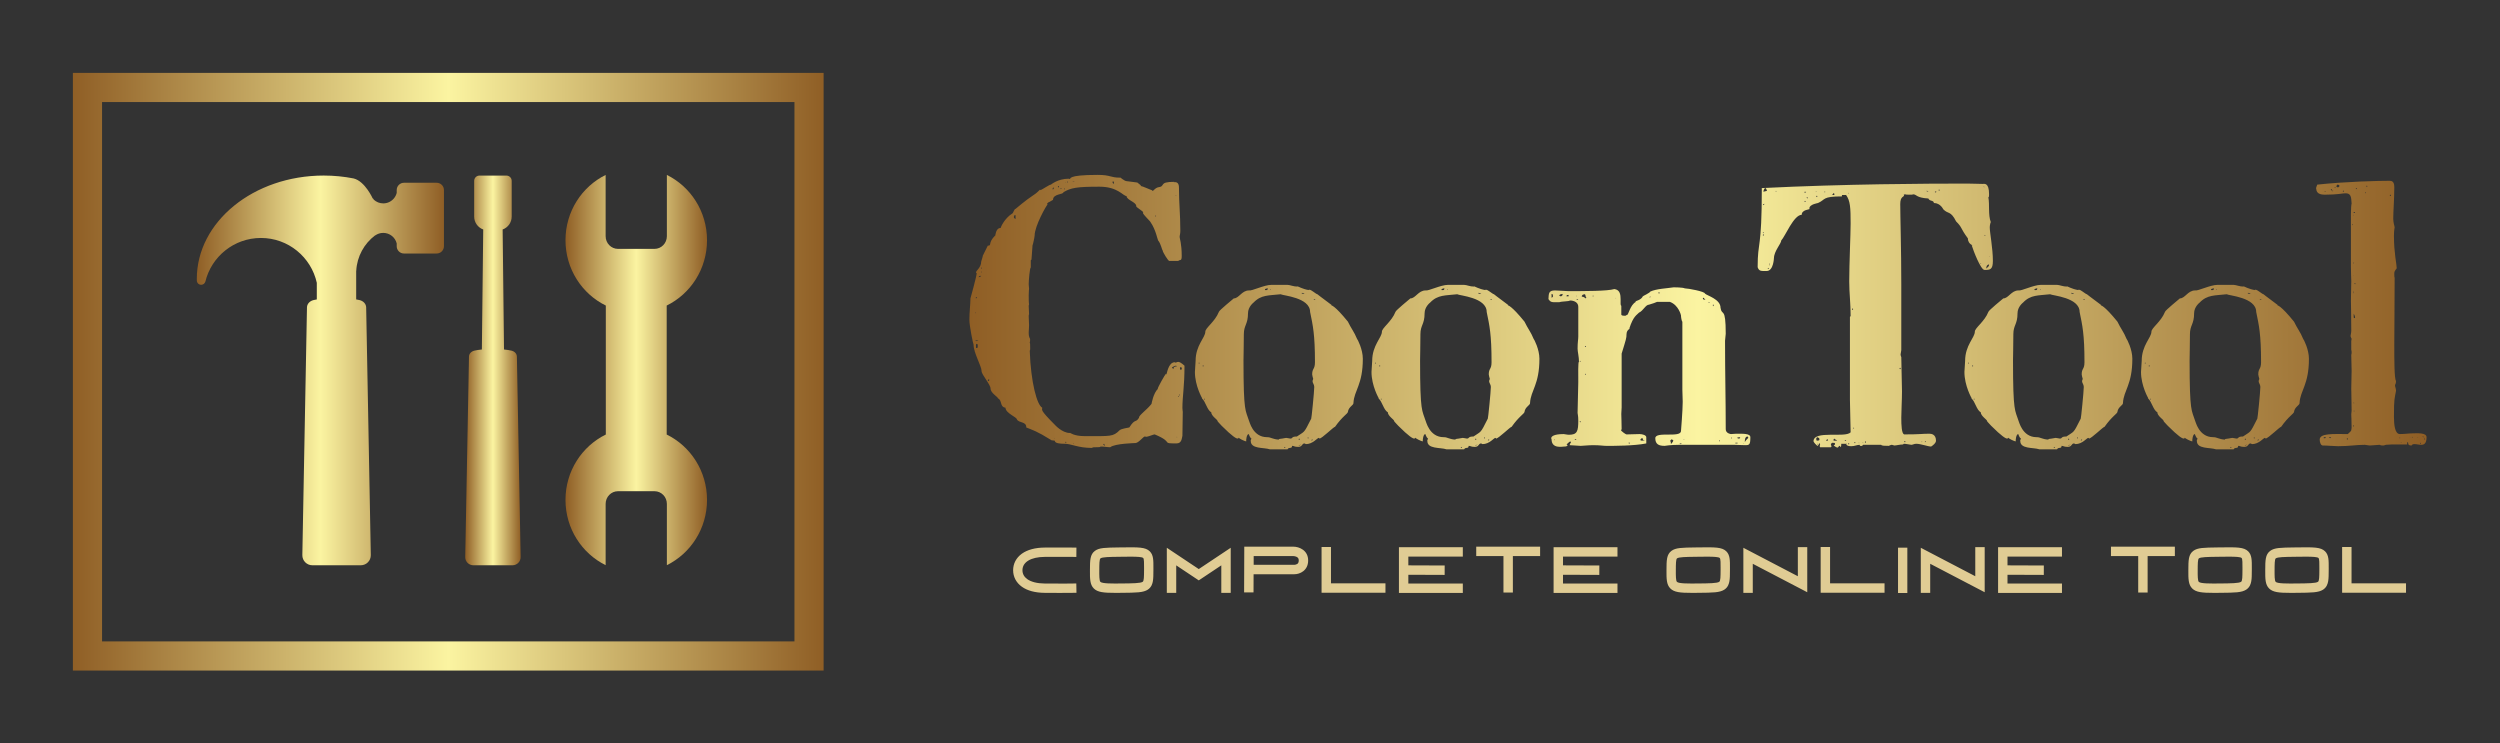
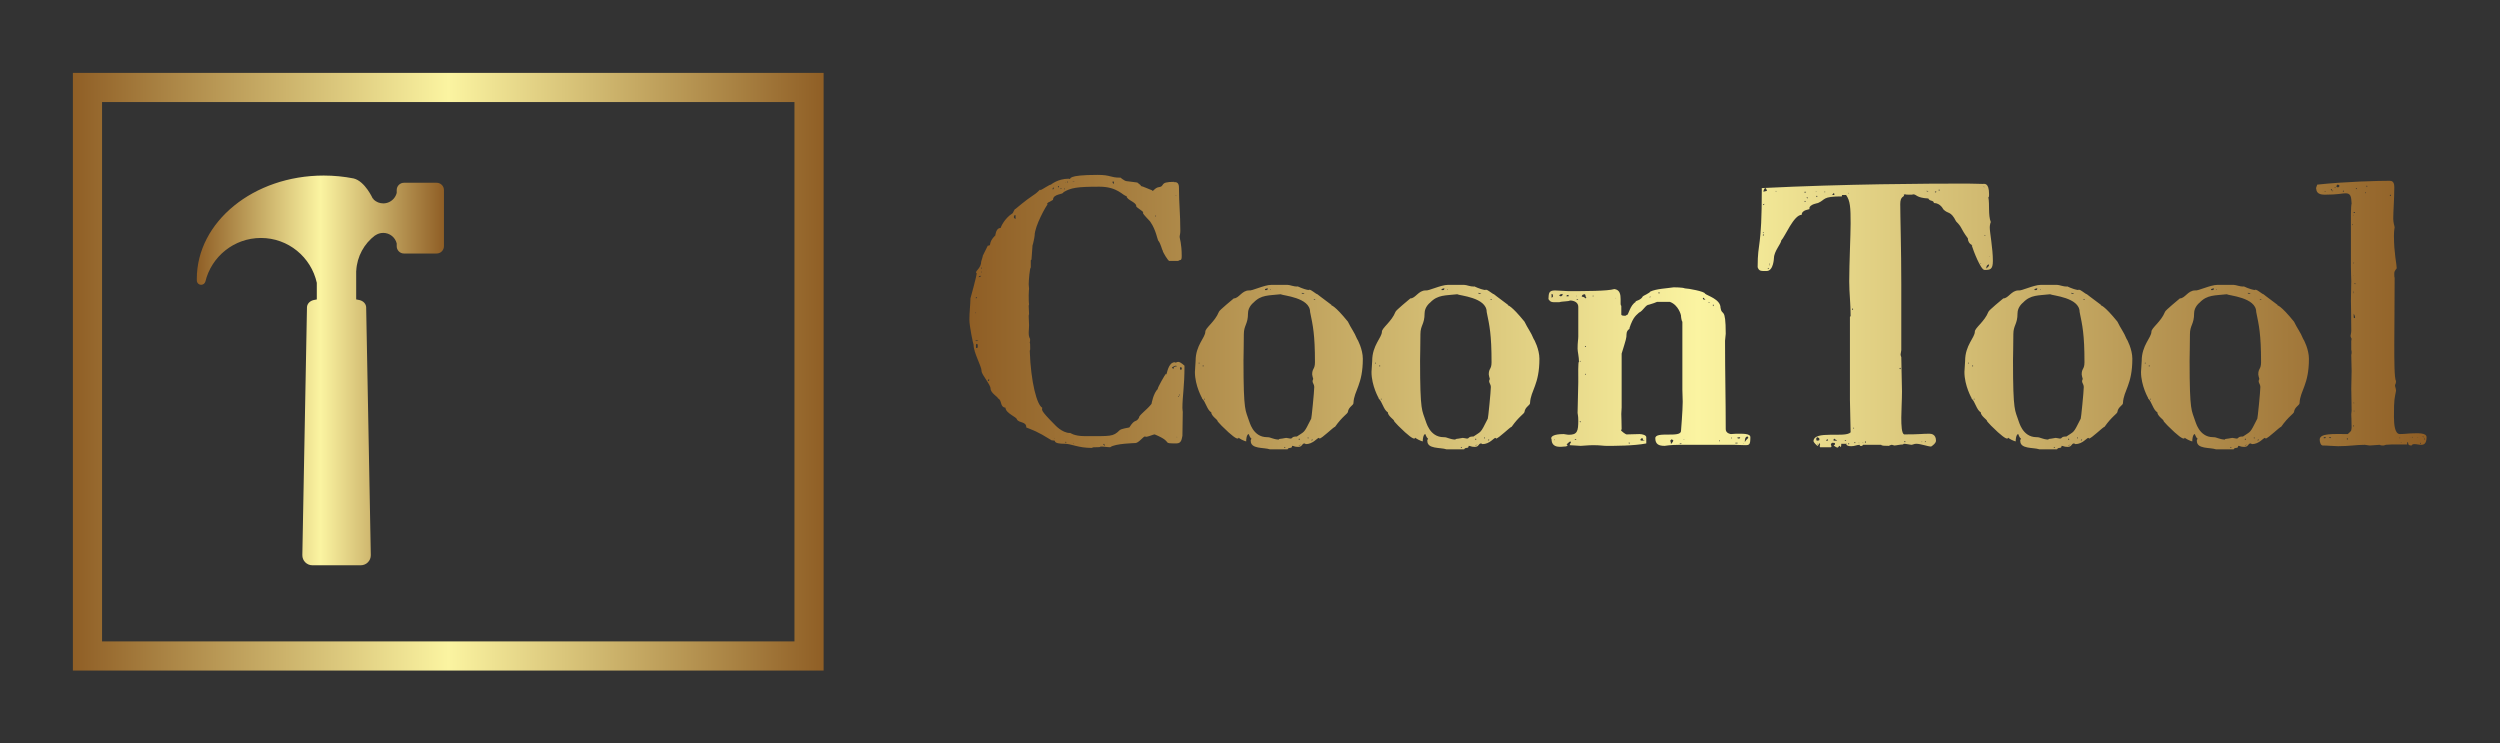
<svg xmlns="http://www.w3.org/2000/svg" version="1.1" width="3185.759" height="947.368" viewBox="0 0 3185.759 947.368">
  <rect x="0" y="0" width="3185.759" height="947.368" fill="#333333" stroke="none" />
  <g transform="scale(9.288) translate(10, 10)">
    <defs id="SvgjsDefs8132">
      <linearGradient id="SvgjsLinearGradient8141">
        <stop id="SvgjsStop8142" stop-color="#8f5e25" offset="0" />
        <stop id="SvgjsStop8143" stop-color="#fbf4a1" offset="0.5" />
        <stop id="SvgjsStop8144" stop-color="#8f5e25" offset="1" />
      </linearGradient>
      <linearGradient id="SvgjsLinearGradient8145">
        <stop id="SvgjsStop8146" stop-color="#8f5e25" offset="0" />
        <stop id="SvgjsStop8147" stop-color="#fbf4a1" offset="0.5" />
        <stop id="SvgjsStop8148" stop-color="#8f5e25" offset="1" />
      </linearGradient>
      <linearGradient id="SvgjsLinearGradient8149">
        <stop id="SvgjsStop8150" stop-color="#8f5e25" offset="0" />
        <stop id="SvgjsStop8151" stop-color="#fbf4a1" offset="0.5" />
        <stop id="SvgjsStop8152" stop-color="#8f5e25" offset="1" />
      </linearGradient>
    </defs>
    <g id="SvgjsG8133" featureKey="symbolContainer" transform="matrix(1,0,0,1,0,0)" fill="url(#SvgjsLinearGradient8141)">
      <path fill-rule="nonzero" d="             M0,0             H103             V82             H0,0             z             M4,4             v74             h95             v-74             z     " />
    </g>
    <g id="SvgjsG8134" featureKey="symbolFeature-0" transform="matrix(0.756,0,0,0.756,13.823,2.978)" fill="url(#SvgjsLinearGradient8145)">
      <path d="M15.842,26.019c4.965,0,9.113,3.485,10.139,8.141v3.015c-0.21,0.036-0.404,0.073-0.572,0.111  c-0.703,0.159-1.2,0.702-1.212,1.326l-0.333,17.769l-0.025,1.311l-0.066,3.548L23.46,77.987l-0.104,5.579  c-0.019,1.021,0.8,1.854,1.829,1.854h8.768c1.029,0,1.848-0.832,1.829-1.854l-0.104-5.579l-0.313-16.745l-0.066-3.548l-0.025-1.311  l-0.333-17.769c-0.012-0.624-0.509-1.167-1.212-1.326c-0.176-0.04-0.379-0.079-0.6-0.116v-5.184h0.012  c0.135-2.632,1.45-4.951,3.426-6.442l0.019,0.013c0.411-0.289,0.911-0.461,1.452-0.461c1.179,0,2.167,0.809,2.446,1.901v0.522  c0,0.729,0.591,1.32,1.32,1.32h5.932c0.729,0,1.32-0.591,1.32-1.32V17.321c0-0.729-0.591-1.32-1.32-1.32h-5.932  c-0.729,0-1.32,0.591-1.32,1.32v0.519c-0.019,0.077-0.042,0.152-0.068,0.226c-0.016,0.045-0.034,0.088-0.053,0.131  c-0.008,0.02-0.016,0.04-0.025,0.059c-0.018,0.04-0.038,0.078-0.057,0.117c-0.011,0.022-0.023,0.045-0.035,0.066  c-0.02,0.036-0.041,0.072-0.063,0.107c-0.014,0.023-0.028,0.045-0.043,0.067c-0.022,0.034-0.045,0.067-0.069,0.099  c-0.016,0.022-0.033,0.044-0.05,0.066c-0.024,0.031-0.049,0.062-0.075,0.092c-0.019,0.022-0.038,0.042-0.058,0.063  c-0.026,0.028-0.052,0.057-0.08,0.084c-0.022,0.021-0.044,0.041-0.067,0.062c-0.027,0.025-0.054,0.051-0.082,0.075  c-0.049,0.041-0.1,0.081-0.152,0.118c-0.024,0.017-0.05,0.033-0.075,0.05c-0.032,0.021-0.064,0.043-0.097,0.063  c-0.026,0.016-0.054,0.03-0.081,0.045c-0.033,0.018-0.067,0.037-0.101,0.054c-0.028,0.014-0.056,0.026-0.084,0.039  c-0.035,0.016-0.071,0.031-0.107,0.046c-0.028,0.011-0.057,0.022-0.086,0.032c-0.038,0.013-0.076,0.026-0.114,0.037  c-0.028,0.009-0.057,0.017-0.086,0.024c-0.041,0.011-0.082,0.02-0.124,0.028c-0.028,0.006-0.055,0.012-0.083,0.017  c-0.047,0.008-0.094,0.014-0.142,0.019c-0.024,0.003-0.047,0.006-0.071,0.009c-0.072,0.006-0.145,0.01-0.218,0.01  c-0.662,0-1.263-0.257-1.713-0.673l-0.17-0.272l-0.006,0.096c0,0-1.4-3.169-3.483-3.678c-1.742-0.344-3.561-0.526-5.434-0.526  c-12.719,0-23.029,8.394-23.029,18.749c0,0.101,0.002,0.201,0.004,0.302c0.007,0.429,0.355,0.775,0.786,0.775  c0.36,0,0.664-0.242,0.757-0.572l0.003,0.001C6.857,29.397,10.954,26.019,15.842,26.019z" />
-       <path d="M54.397,85.42h7.096c0.833,0,1.496-0.674,1.48-1.5l-0.084-4.515l-0.254-13.551l-0.054-2.872l-0.02-1.061l-0.269-14.38  c-0.009-0.505-0.412-0.945-0.981-1.073c-0.341-0.077-0.788-0.153-1.356-0.209l-0.247-21.776c0.955-0.351,1.641-1.261,1.641-2.338  v-6.491c0-0.528-0.428-0.955-0.955-0.955h-4.899c-0.528,0-0.955,0.428-0.955,0.955v6.491c0,1.077,0.685,1.987,1.641,2.338  l-0.247,21.776c-0.568,0.056-1.015,0.132-1.356,0.209c-0.569,0.129-0.971,0.568-0.981,1.073l-0.269,14.38l-0.02,1.061l-0.054,2.872  l-0.254,13.551l-0.085,4.515C52.901,84.746,53.564,85.42,54.397,85.42z" />
-       <path d="M96.798,26.425c0-5.223-2.979-9.721-7.285-11.845v11.12c0,1.271-1.006,2.301-2.247,2.301h-6.622  c-1.241,0-2.247-1.03-2.247-2.301V14.58c-4.306,2.124-7.285,6.622-7.285,11.845c0,5.236,2.994,9.744,7.318,11.861v23.406  c-4.324,2.117-7.318,6.625-7.318,11.861c0,5.223,2.979,9.721,7.285,11.845v-11.12c0-1.271,1.006-2.301,2.247-2.301h6.622  c1.241,0,2.247,1.03,2.247,2.301v11.12c4.306-2.124,7.285-6.622,7.285-11.845c0-5.236-2.994-9.744-7.318-11.861V38.286  C93.804,36.169,96.798,31.661,96.798,26.425z" />
    </g>
    <g id="SvgjsG8135" featureKey="nameFeature-0" transform="matrix(1.19,0,0,1.19,122.429,3.429)" fill="url(#SvgjsLinearGradient8149)">
      <path d="M10.32 39.52 c-0.04 0 -0.32 -0.04 -0.36 -0.04 c-1.8 -1.12 -2.16 -1.16 -2.92 -1.48 c0 -0.72 -0.8 -0.48 -1.08 -0.92 c0 -0.28 -1.32 -0.72 -1.32 -1.36 c-0.68 -0.08 -0.36 -0.88 -0.88 -1.08 c0.08 -0.12 -0.84 -0.6 -0.84 -1.12 c0 -0.48 -1.04 -1.6 -1.04 -2.04 c0 -0.56 -0.92 -2.08 -0.92 -3.04 c-0.04 0 -0.48 -2.12 -0.48 -2.84 c0 -0.96 0.12 -1.8 0.12 -2.48 c0 0 0.72 -2.56 0.72 -2.92 c-0.04 0 -0.08 -0.04 -0.08 -0.08 c0 -0.2 0.6 -0.56 0.6 -1.24 c0.44 -1.32 -0.2 0.12 0.76 -1.84 c0.52 0 -0.04 -0.28 0.84 -1.16 l0 0.08 c0.04 0 0.04 -0.96 0.64 -0.96 c0 -0.04 0.4 -1.08 1.36 -1.68 c0.08 0 0.2 -0.52 0.36 -0.52 c2.4 -2 1.92 -1.32 2.84 -2.24 l0 0.08 c0.16 0 1.04 -0.64 1.24 -0.64 c0 0 0.8 -0.68 2.04 -0.68 c0.08 0 0.12 0.04 0.12 0.04 c0.2 0 -0.44 -0.48 3.24 -0.48 c1.52 0 1.4 0.32 2.6 0.32 c-0.04 0 -0.04 -0.04 -0.04 -0.04 c0.04 0 0.52 0.44 0.76 0.44 l1.24 0.16 l0.4 0.32 l0 0.08 c0.16 0 1.2 0.48 1.28 0.48 c0.04 0.04 0.04 0.08 0.08 0.08 c0.12 0 0.24 -0.28 0.6 -0.4 c1 -0.12 0 -0.64 1.92 -0.64 c-0.4 0.2 0.52 -0.32 0.52 0.64 c0 1.84 0.16 3.04 0.16 5.04 c0 0.32 -0.08 0.48 -0.08 0.68 c0 0.16 0.24 0.76 0.24 2.2 c0 0.64 -0.2 0.36 -0.4 0.56 l-1.04 0 c-0.12 0 -0.72 -0.96 -0.76 -1.2 l0 -0.04 c-0.08 0 -0.2 -0.76 -0.52 -1.12 c-0.04 0 -0.28 -1.28 -0.88 -2.12 c0 -0.08 -0.88 -0.88 -0.88 -1.08 c0.04 0 0.04 0 0.04 -0.04 c0 -0.12 -0.76 -0.56 -0.8 -0.68 c0.04 -0.52 -1.12 -0.72 -1.12 -1.2 c-0.4 0 -1 -1.08 -3.12 -1.08 c-2.6 0 -3.28 0.12 -4.16 0.64 c0 0.28 -1.2 0.16 -1.2 0.88 c-0.04 0 -0.44 0.28 -0.52 0.28 c-0.12 0.12 -0.16 0.12 -0.16 0.16 s0.04 0.04 0.04 0.12 l0 0 c-0.08 0 -1.48 2.44 -1.48 3.56 c0 0.16 -0.2 1.08 -0.24 1.12 l-0.12 1.64 l-0.08 0.08 l0 0.84 c-0.12 0 -0.24 1.52 -0.24 1.88 c0 0 0 0.2 0.04 0.56 c0 0 -0.04 0.36 -0.04 0.72 c0 0.4 0 0.92 0.04 1.08 c-0.04 0.08 -0.04 0.16 -0.04 0.24 c0 0.2 0.04 0.64 0.04 0.92 c-0.04 0.04 -0.04 0.12 -0.04 0.24 c0 0.28 0.04 0.72 0.04 1 c0 0.52 -0.04 0.52 -0.04 0.8 s0 0.52 0.16 0.8 c0 0.28 0 0.28 -0.04 0.4 l0.04 0.16 c0 0.48 0.04 0.72 -0.04 0.8 c0.12 3.64 0.84 6.28 1.44 6.56 c0 0.28 -0.32 0.2 1.44 1.96 c0 0 0.84 0.96 1.76 0.96 l-0.04 -0.04 c0.04 0 0.48 0.4 1.72 0.4 c3.04 0 3.28 0.08 4.04 -0.68 c0.24 -0.2 1 -0.28 1.12 -0.32 c0.68 -1.08 0.72 -0.48 1.12 -1.12 c-0.08 -0.24 0.92 -0.92 1.44 -1.6 c0 0 0.2 -1.24 0.76 -1.76 l-0.04 0.04 l0 -0.04 c0 -0.12 0.8 -1.6 0.96 -1.72 c0 0.08 0 0.08 0.04 0.08 s0.2 -1.4 0.96 -1.4 c0.04 0.04 0.08 0.04 0.08 0.04 c0.12 0 0.16 -0.08 0.32 -0.08 c0.12 0 0.32 0.08 0.72 0.44 c0 2.44 -0.24 3.48 -0.24 4.88 c0 0.2 0.04 0.36 0.04 0.44 l-0.04 2.76 c-0.08 0.32 -0.08 0.88 -0.68 0.88 c-1.88 0 -0.2 -0.08 -2.52 -1.04 c-0.16 0 -0.72 0.28 -1.04 0.28 c0 -0.04 -0.04 -0.04 -0.08 -0.04 c-0.2 0 -0.72 0.76 -1.12 0.76 c0.08 0 -2.36 0.04 -2.88 0.48 c-0.36 0 -0.68 -0.08 -1.12 -0.08 c0 0.16 -1 0 -0.96 0.16 c-1.72 0 -2.32 -0.48 -3.24 -0.48 c-0.44 0 -1.08 -0.04 -1.08 -0.36 z M16.08 39.96 c-0.04 0 -0.08 0.04 -0.08 0.08 s0.04 0.08 0.08 0.08 l0 -0.16 z M16 39.88 c-0.04 0 -0.08 0.04 -0.08 0.08 s0.04 0.08 0.08 0.08 s0.04 -0.04 0.04 -0.08 s0 -0.08 -0.04 -0.08 z M12.4 39.84 l0.12 0.04 l0.04 -0.04 l-0.16 0 z M11.6 39.64 c-0.04 0 -0.04 0.04 -0.04 0.08 s0 0.08 0.04 0.08 s0.04 -0.04 0.04 -0.08 s0 -0.08 -0.04 -0.08 z M10.32 39.2 l0 0.08 l0.04 0 z M24.4 39.08 c-0.04 0 -0.04 0.04 -0.04 0.04 l0.08 0 c0 0.04 0 -0.04 -0.04 -0.04 z M24.64 34.4 c0 0 0 -0.04 -0.04 -0.04 c0 0 -0.08 0.04 -0.08 0.08 c0.12 0 0.12 0 0.12 -0.04 z M24.72 34.24 c0 -0.04 -0.04 -0.04 -0.04 -0.04 c-0.04 0 -0.04 0 -0.04 0.04 s0 0.08 0.04 0.08 c0 0 0.04 -0.04 0.04 -0.08 z M2.76 32.44 c-0.04 -0.04 -0.16 0.08 -0.16 0.2 c0.2 0 0.16 -0.04 0.16 -0.2 z M24.8 31.04 c0 0.04 -0.04 0.08 -0.04 0.16 s0.04 0.16 0.12 0.16 l0.08 -0.08 c0 -0.12 0.04 -0.24 -0.16 -0.24 z M23.84 31.04 c0 0 0.08 0.2 0.16 0.24 c0 -0.12 0 -0.32 0.4 -0.32 c-0.04 -0.04 -0.04 -0.08 -0.12 -0.08 c-0.2 0 -0.28 0.16 -0.44 0.16 z M1.96 30.12 l0.08 -0.04 z M1.32 28.36 c-0.12 0 -0.08 0.32 -0.08 0.4 s0 0.08 0.04 0.08 c0.08 0 0.16 -0.04 0.16 -0.08 l0 -0.32 s-0.08 -0.08 -0.12 -0.08 z M1.12 27.96 c0.08 0 0.04 0.08 0.24 0.08 c0 0 0.04 0 0.16 -0.04 c-0.08 -0.04 -0.32 -0.04 -0.4 -0.04 z M1.24 24.76 c0 -0.04 0 -0.04 -0.04 -0.04 l0 0.12 c0.04 0 0.04 -0.04 0.04 -0.08 z M1.2 23.04 l0.04 0.08 c0.08 -0.04 0.12 -0.04 0.12 -0.16 z M1.76 20.52 c-0.2 0 -0.2 0.12 -0.2 0.16 c0.12 -0.04 0.24 -0.08 0.28 -0.16 l-0.08 0 z M1.88 20.04 c-0.04 0 -0.04 0 -0.04 0.04 c0 0 0 0.04 0.04 0.04 s0.04 -0.04 0.04 -0.04 c0 -0.04 0 -0.04 -0.04 -0.04 z M1.88 19.56 c-0.04 0 -0.04 0.04 -0.04 0.08 s0 0.04 0.04 0.04 s0.04 0 0.04 -0.04 s0 -0.08 -0.04 -0.08 z M5.64 13.68 c-0.04 0 -0.04 0.04 -0.04 0.04 c0 0.08 0.12 0.24 0.2 0.24 l0 -0.44 c-0.16 0 -0.16 0.04 -0.16 0.16 z M21.96 13.56 c-0.04 0 -0.04 0.04 -0.04 0.08 c0 0 0 0.04 0.04 0.04 s0.04 -0.04 0.04 -0.04 c0 -0.04 0 -0.08 -0.04 -0.08 z M24.24 11.24 l0.08 0.08 l0 -0.08 l-0.08 0 z M10.2 10.32 c-0.16 0.08 -0.12 0.16 -0.12 0.24 c0.16 -0.04 0.12 -0.12 0.12 -0.24 z M11 10.4 c0 0.08 0 0.12 0.04 0.12 l0.04 -0.04 l0 -0.08 l-0.08 0 z M11.48 10.48 c0 -0.04 -0.04 -0.04 -0.04 -0.04 c-0.04 0 -0.04 0 -0.04 0.04 s0 0.08 0.04 0.08 c0 0 0.04 -0.04 0.04 -0.08 z M10.76 10.16 c-0.04 0 -0.08 0.04 -0.08 0.08 s0.04 0.08 0.08 0.08 s0.04 -0.04 0.04 -0.08 s0 -0.08 -0.04 -0.08 z M16.96 9.68 c0.04 0.12 0.08 0.2 0.2 0.24 c-0.04 0 0 -0.24 -0.04 -0.28 c-0.12 0 -0.12 0.04 -0.16 0.04 z M11.56 9.68 l0 0.08 l0.04 0 z M11.8 9.64 c-0.04 0 -0.04 0.04 -0.04 0.08 c0 0 0 0.04 0.04 0.04 s0.04 -0.04 0.04 -0.04 c0 -0.04 0 -0.08 -0.04 -0.08 z M12.4 9.64 l0 0.04 l0.24 0 z M32.92 39.52 c-0.04 0 0 -0.04 0.08 -0.24 c-0.24 -0.16 -0.28 -0.52 -0.32 -0.52 c-0.24 0 -0.32 0.76 -0.28 0.84 c-0.2 0 -0.88 -0.36 -0.88 -0.44 c0 -0.04 0.04 0.12 -0.12 0.12 s-0.6 -0.24 -1.84 -1.48 c-0.2 -0.24 -0.48 -0.48 -0.48 -0.56 c0.04 -0.12 -0.72 -0.56 -0.72 -1 c-0.48 -0.24 -0.64 -1.24 -1.08 -1.6 l0.04 0 s-0.84 -1.44 -0.84 -3.04 c0 -0.16 0.08 -1.08 0.08 -1.28 c0 -1.8 1.12 -2.68 1.12 -3.36 c0 -0.44 1.12 -1.16 1.56 -2.28 c0 -0.16 1.64 -1.48 1.72 -1.56 c0.6 0 0.92 -0.92 1.76 -0.92 c0.32 0.08 1.76 -0.64 2.56 -0.64 l1.88 0 c0.28 0 0.68 0.2 1.16 0.2 c-0.04 0 -0.04 -0.04 -0.04 -0.04 c0.08 0 0.6 0.32 1.32 0.44 c0 -0.04 0.04 -0.04 0.08 -0.04 c0.24 0 0.72 0.48 0.92 0.52 l0 0 s0.24 0.2 1.64 1.24 l-0.04 0.04 s0.36 -0.04 1.92 1.88 c0.36 0.76 0.76 1.24 1.04 1.96 c0.08 0.08 0.68 1.24 0.68 2.32 c0 3 -1 3.64 -1.08 5.08 c0.04 0.28 -0.56 0.44 -0.64 1.04 c0 0.2 -0.64 0.52 -1.48 1.72 l0 0 c-0.16 0 -1.52 1.36 -1.8 1.36 c0 -0.04 -0.04 -0.08 -0.08 -0.08 c-0.16 0 -0.68 0.72 -1.48 0.72 l-0.16 -0.08 c-0.32 0 -0.24 0.4 -0.72 0.4 c-0.52 0 -0.44 -0.12 -0.72 -0.12 c0 0.4 -0.36 0.08 -0.52 0.4 l-2.04 0 c-0.68 -0.24 -2.24 0 -2.2 -1 z M36.76 40.32 l0.08 0.04 l0.08 -0.04 l-0.08 -0.08 z M38.64 40 c-0.08 0 -0.12 0.04 -0.2 0.04 l0.04 0.04 c0.04 0 0.08 -0.04 0.24 -0.08 l-0.08 0 z M40.04 39.36 c-0.04 0 -0.12 0.08 -0.16 0.12 l0.16 0 l0 -0.12 z M34.84 39.12 c0.4 0 0.6 0.24 1.32 0.28 c0 -0.12 0.04 -0.04 0.84 -0.2 c0.08 0 0.44 0.08 0.48 0.08 c0.32 0 0.08 -0.24 0.76 -0.24 c0.92 -0.64 0.76 -0.28 1.64 -2.04 l0 0.04 c0.04 0 0.36 -3.2 0.36 -3.72 c0 -0.28 -0.2 -0.44 -0.2 -0.68 l0.08 -0.24 c-0.04 -0.16 -0.12 -0.4 -0.12 -0.52 c0 -0.72 0.32 -0.56 0.32 -1.4 c0 -3.24 -0.24 -4.24 -0.56 -5.8 c0 -1.68 -3.16 -1.88 -3.4 -2.04 c-1.36 0.16 -2.24 0.04 -3.12 0.96 c0 0 -0.64 0.48 -0.64 1.24 c0 1.28 -0.48 1.36 -0.48 2.4 s-0.04 2.76 -0.04 3.04 c0 6.08 0.24 5.68 0.64 6.96 c0.04 0 0.4 1.88 2.08 1.88 l0.04 0 z M38.52 39.28 c-0.04 0 -0.08 0.04 -0.08 0.08 s0.04 0.08 0.08 0.08 c0 0 0.04 -0.04 0.04 -0.08 s-0.04 -0.08 -0.04 -0.08 z M39.52 39.12 c0 0 -0.04 0.04 -0.04 0.08 s0.04 0.08 0.04 0.08 c0.04 0 0.04 -0.04 0.04 -0.08 s0 -0.08 -0.04 -0.08 z M27.64 34.72 c0 -0.04 -0.04 -0.04 -0.04 -0.04 c-0.04 0 -0.04 0 -0.04 0.04 s0 0.08 0.04 0.08 c0 0 0.04 -0.04 0.04 -0.08 z M27.44 30.84 c-0.04 0 -0.08 0.04 -0.08 0.08 c0 0 0.04 0.04 0.08 0.04 s0.04 -0.04 0.04 -0.04 c0 -0.04 0 -0.08 -0.04 -0.08 z M26.96 30.52 c-0.04 0 -0.04 0.04 -0.04 0.08 c0 0 0 0.04 0.04 0.04 s0.04 -0.04 0.04 -0.04 c0 -0.04 0 -0.08 -0.04 -0.08 z M40.36 23.2 c-0.16 0 -0.16 0.08 -0.24 0.08 c0.12 0 0.24 0.04 0.24 -0.08 z M38.8 22.48 c-0.04 0.08 0.04 0.08 0.16 0.12 c0.04 0 0.12 0 0.16 -0.04 c-0.12 -0.04 -0.24 -0.08 -0.28 -0.08 l-0.04 0 z M33.32 22.4 l0.04 -0.04 z M34.88 21.96 c0.08 -0.04 -0.24 0.04 -0.32 0.08 l0 0.12 c0.2 0 0.32 0.04 0.32 -0.2 z M35.2 22.04 l0 0.12 c0.04 0 0.04 -0.04 0.04 -0.04 c0 -0.04 0 -0.08 -0.04 -0.08 z M53.28 39.52 c-0.04 0 0 -0.04 0.08 -0.24 c-0.24 -0.16 -0.28 -0.52 -0.32 -0.52 c-0.24 0 -0.32 0.76 -0.28 0.84 c-0.2 0 -0.88 -0.36 -0.88 -0.44 c0 -0.04 0.04 0.12 -0.12 0.12 s-0.6 -0.24 -1.84 -1.48 c-0.2 -0.24 -0.48 -0.48 -0.48 -0.56 c0.04 -0.12 -0.72 -0.56 -0.72 -1 c-0.48 -0.24 -0.64 -1.24 -1.08 -1.6 l0.04 0 s-0.84 -1.44 -0.84 -3.04 c0 -0.16 0.08 -1.08 0.08 -1.28 c0 -1.8 1.12 -2.68 1.12 -3.36 c0 -0.44 1.12 -1.16 1.56 -2.28 c0 -0.16 1.64 -1.48 1.72 -1.56 c0.6 0 0.92 -0.92 1.76 -0.92 c0.32 0.08 1.76 -0.64 2.56 -0.64 l1.88 0 c0.28 0 0.68 0.2 1.16 0.2 c-0.04 0 -0.04 -0.04 -0.04 -0.04 c0.08 0 0.6 0.32 1.32 0.44 c0 -0.04 0.04 -0.04 0.08 -0.04 c0.24 0 0.72 0.48 0.92 0.52 l0 0 s0.24 0.2 1.64 1.24 l-0.04 0.04 s0.36 -0.04 1.92 1.88 c0.36 0.76 0.76 1.24 1.04 1.96 c0.08 0.08 0.68 1.24 0.68 2.32 c0 3 -1 3.64 -1.08 5.08 c0.04 0.28 -0.56 0.44 -0.64 1.04 c0 0.2 -0.64 0.52 -1.48 1.72 l0 0 c-0.16 0 -1.52 1.36 -1.8 1.36 c0 -0.04 -0.04 -0.08 -0.08 -0.08 c-0.16 0 -0.68 0.72 -1.48 0.72 l-0.16 -0.08 c-0.32 0 -0.24 0.4 -0.72 0.4 c-0.52 0 -0.44 -0.12 -0.72 -0.12 c0 0.4 -0.36 0.08 -0.52 0.4 l-2.04 0 c-0.68 -0.24 -2.24 0 -2.2 -1 z M57.12 40.32 l0.08 0.04 l0.08 -0.04 l-0.08 -0.08 z M59 40 c-0.08 0 -0.12 0.04 -0.2 0.04 l0.04 0.04 c0.04 0 0.08 -0.04 0.24 -0.08 l-0.08 0 z M60.4 39.36 c-0.04 0 -0.12 0.08 -0.16 0.12 l0.16 0 l0 -0.12 z M55.2 39.12 c0.4 0 0.6 0.24 1.32 0.28 c0 -0.12 0.04 -0.04 0.84 -0.2 c0.08 0 0.44 0.08 0.48 0.08 c0.32 0 0.08 -0.24 0.76 -0.24 c0.92 -0.64 0.76 -0.28 1.64 -2.04 l0 0.04 c0.04 0 0.36 -3.2 0.36 -3.72 c0 -0.28 -0.2 -0.44 -0.2 -0.68 l0.08 -0.24 c-0.04 -0.16 -0.12 -0.4 -0.12 -0.52 c0 -0.72 0.32 -0.56 0.32 -1.4 c0 -3.24 -0.24 -4.24 -0.56 -5.8 c0 -1.68 -3.16 -1.88 -3.4 -2.04 c-1.36 0.16 -2.24 0.04 -3.12 0.96 c0 0 -0.64 0.48 -0.64 1.24 c0 1.28 -0.48 1.36 -0.48 2.4 s-0.04 2.76 -0.04 3.04 c0 6.08 0.24 5.68 0.64 6.96 c0.04 0 0.4 1.88 2.08 1.88 l0.04 0 z M58.88 39.28 c-0.04 0 -0.08 0.04 -0.08 0.08 s0.04 0.08 0.08 0.08 c0 0 0.04 -0.04 0.04 -0.08 s-0.04 -0.08 -0.04 -0.08 z M59.88 39.12 c0 0 -0.04 0.04 -0.04 0.08 s0.04 0.08 0.04 0.08 c0.04 0 0.04 -0.04 0.04 -0.08 s0 -0.08 -0.04 -0.08 z M48 34.72 c0 -0.04 -0.04 -0.04 -0.04 -0.04 c-0.04 0 -0.04 0 -0.04 0.04 s0 0.08 0.04 0.08 c0 0 0.04 -0.04 0.04 -0.08 z M47.8 30.84 c-0.04 0 -0.08 0.04 -0.08 0.08 c0 0 0.04 0.04 0.08 0.04 s0.04 -0.04 0.04 -0.04 c0 -0.04 0 -0.08 -0.04 -0.08 z M47.32 30.52 c-0.04 0 -0.04 0.04 -0.04 0.08 c0 0 0 0.04 0.04 0.04 s0.04 -0.04 0.04 -0.04 c0 -0.04 0 -0.08 -0.04 -0.08 z M60.72 23.2 c-0.16 0 -0.16 0.08 -0.24 0.08 c0.12 0 0.24 0.04 0.24 -0.08 z M59.16 22.48 c-0.04 0.08 0.04 0.08 0.16 0.12 c0.04 0 0.12 0 0.16 -0.04 c-0.12 -0.04 -0.24 -0.08 -0.28 -0.08 l-0.04 0 z M53.68 22.4 l0.04 -0.04 z M55.24 21.96 c0.08 -0.04 -0.24 0.04 -0.32 0.08 l0 0.12 c0.2 0 0.32 0.04 0.32 -0.2 z M55.56 22.04 l0 0.12 c0.04 0 0.04 -0.04 0.04 -0.04 c0 -0.04 0 -0.08 -0.04 -0.08 z M67.6 39.36 c0 0 -0.04 -0.04 -0.04 -0.12 c0 -0.16 0.2 -0.48 1.44 -0.48 c0.08 0 0.4 0.08 0.6 0.08 c0.96 0 1.08 -0.4 1.08 -1.64 c0 -0.6 -0.08 -0.72 -0.08 -0.88 l0.08 -3.56 c0 -0.88 -0.04 -2.28 0.08 -2.36 c0 -0.52 -0.16 -1.16 -0.16 -1.48 c0 -0.8 0.08 -1.04 0.08 -1.4 l0 -3.44 c0 -0.52 -0.52 -0.72 -0.96 -0.72 c-0.12 0.12 -0.88 0.08 -1.24 0.2 c-0.88 0 -0.96 0.04 -1.24 -0.36 c0.04 -0.64 0 -1 0.76 -1 c0.16 0 1.4 0.08 1.52 0.08 c1.92 0 4.56 0 5.32 -0.24 c0.64 0.08 0.72 0.64 0.72 1.16 l0 0.52 s0 0.24 0.08 0.24 l0 1.04 c0.04 0.04 0.04 0.12 0.4 0.12 c0.12 0 0.2 -0.04 0.2 -0.12 c0 0.04 0.04 0.04 0.04 0.04 c0.2 0 0.36 -1.16 1.04 -1.52 c-0.04 0 -0.04 0 -0.04 -0.04 c0 -0.08 0.64 -0.16 0.84 -0.6 c0 -0.04 0.76 -0.36 0.88 -0.56 c0.72 -0.32 1.92 -0.36 2.68 -0.48 c0.04 0 1.04 0 1.28 0.12 c0.36 0 2.32 0.36 2.32 0.6 c0.24 0.24 1.8 0.64 1.8 1.64 c0.16 1.04 0.6 -0.24 0.6 3 c0 0.04 -0.08 0.76 -0.08 0.8 c0 3.92 0.08 6.56 0.08 10.2 c0 0.48 0.56 0.56 0.6 0.56 c0.24 0 0.36 -0.04 0.6 -0.04 c0.76 0 1.64 -0.04 1.64 0.4 c0 0.88 -0.12 0.92 -0.6 0.92 c-0.4 0 -0.92 -0.04 -1.2 -0.04 l-6.44 0 c-1 0 -1.6 0.12 -1.64 0.12 c-0.64 0 -1.08 -0.16 -1.08 -0.88 c0 -0.84 2.96 0 2.96 -0.84 l0 0.04 s0.2 -2.44 0.2 -3.4 c0 0 -0.04 -1.12 -0.04 -1.4 l0 -7.84 c-0.08 -0.04 -0.16 -0.52 -0.16 -0.72 c0 -0.04 -0.28 -1.2 -1.28 -1.56 l-1.48 0 c-0.2 0.08 -0.48 0.2 -0.92 0.32 c-0.4 0 -0.68 0.72 -1.16 0.92 c-0.24 0.28 -0.64 0.36 -1.12 1.84 c0.24 0 -0.32 0.04 -0.32 0.68 c0 0.4 -0.04 0.52 -0.56 2.2 l0 6.2 c0 0.24 -0.04 0.52 -0.04 0.76 c0 0.08 0.04 1.24 0.04 1.8 c-0.04 0 -0.08 0.04 -0.08 0.04 c0 0.16 0.64 0.56 0.64 0.52 c0.48 0 1 -0.04 1.52 -0.04 c0.28 0 0.76 0.12 0.76 0.36 l0 0.72 c-1.4 0.28 -3.68 0.28 -4.6 0.28 c-0.36 0 -0.72 -0.08 -1.52 -0.08 c-0.52 0 -1.28 0.08 -1.44 0.08 c-0.04 0 -1.16 -0.08 -1.28 -0.08 c0 -0.04 0.08 -0.24 0.16 -0.32 c0 0 0 -0.04 -0.08 -0.12 c-0.2 0.08 -0.32 0.32 -0.44 0.32 l0.12 0.12 c0 0.16 -0.32 0.16 -0.4 0.16 c-0.2 0 -1.44 0.28 -1.44 -0.84 z M76.6 39.8 c-0.04 0 -0.04 0.04 -0.04 0.04 c0 0.04 0 0.08 0.04 0.08 l0 -0.12 z M81.28 39.52 c0.08 0.16 0.08 0.24 0.08 0.4 c0.12 -0.16 0.2 -0.2 0.28 -0.4 c0 -0.04 -0.16 -0.16 -0.2 -0.16 z M82.6 39.84 c-0.04 0 -0.28 0 -0.24 0 c0 0.04 0.04 0.08 0.12 0.08 c0.04 0 0.12 -0.04 0.12 -0.08 z M89.72 39.8 l0 0.04 l0.08 -0.04 l-0.08 0 z M76.56 39.72 c-0.04 0 -0.08 0.04 -0.08 0.08 s0.04 0.04 0.08 0.04 c0 0 0.04 0 0.04 -0.04 s-0.04 -0.08 -0.04 -0.08 z M89.08 39.8 c0 -0.04 -0.08 -0.04 -0.16 -0.04 s-0.16 0 -0.16 0.04 c0.04 0.04 0.08 0.04 0.16 0.04 c0.04 0 0.12 0 0.16 -0.04 z M90.2 39.04 c-0.32 0 -0.32 0.48 -0.32 0.64 c0.08 -0.16 0.16 -0.24 0.4 -0.48 c0 -0.08 -0.04 -0.12 -0.08 -0.16 z M77.88 39.44 c-0.12 0.08 0.16 0.08 0.52 0.08 c-0.36 -0.04 -0.24 -0.24 -0.36 -0.32 c-0.08 0.08 -0.2 0.16 -0.2 0.2 s0 0.04 0.04 0.04 z M86.96 39.48 c-0.04 0 -0.04 0 -0.04 0.04 s0 0.08 0.04 0.08 s0.04 -0.04 0.04 -0.08 s0 -0.04 -0.04 -0.04 z M67.92 39.36 l0 0.12 c0.04 0 0.04 -0.04 0.04 -0.12 l-0.04 0 z M70.28 39.36 l0 0.08 l0.16 0 l0 -0.08 l-0.16 0 z M82.84 39.36 l0 0.08 l0.08 0 z M88.96 39.2 l0.2 0.08 c0.08 0 0.12 0 0.2 -0.08 l-0.08 -0.08 c-0.08 0 -0.12 0 -0.32 0.08 z M88.4 39.2 c0 -0.04 -0.04 -0.04 -0.04 -0.04 c-0.04 0 -0.04 0 -0.04 0.04 s0 0.08 0.04 0.08 c0 0 0.04 -0.04 0.04 -0.08 z M70.92 37.28 c-0.04 0 -0.08 0.04 -0.08 0.04 c0 0.04 0.04 0.08 0.08 0.08 s0.04 -0.04 0.04 -0.08 c0 0 0 -0.04 -0.04 -0.04 z M71.44 31.88 l0.08 0.04 c0.04 0 0.04 -0.04 0.04 -0.12 c-0.04 0 -0.08 0.04 -0.12 0.08 z M70.92 30.32 c-0.04 0 -0.08 0.04 -0.08 0.04 c0 0.04 0.04 0.04 0.08 0.04 s0.04 0 0.04 -0.04 c0 0 0 -0.04 -0.04 -0.04 z M71.52 28.6 c-0.04 0 -0.08 0.04 -0.08 0.08 c0 0 0.04 0.04 0.08 0.04 s0.04 -0.04 0.04 -0.04 c0 -0.04 0 -0.08 -0.04 -0.08 z M86.2 23.84 l0 0.16 l0.08 0 l0 -0.16 l-0.08 0 z M85.72 23.52 l0 0.12 l0.08 0 c0 -0.08 0 -0.08 -0.08 -0.12 z M68.8 23.28 l0.04 0 c0.04 0 -0.12 0 -0.12 0 l0.08 0 z M70.48 23.28 l0.2 0 l-0.08 -0.08 c-0.12 0 -0.12 0.04 -0.12 0.08 z M85.04 23.12 c0 0.16 0.24 0.16 0.32 0.16 c-0.12 -0.04 -0.16 -0.12 -0.2 -0.24 c-0.04 0 -0.08 0.04 -0.12 0.08 z M71.08 22.92 c0.2 0 0.32 0.08 0.44 0.2 l0.12 -0.08 c-0.16 0 -0.08 -0.32 -0.2 -0.4 l0.04 0 c-0.08 0 -0.4 0 -0.4 0.28 z M75 23.04 l0 0.08 l0.04 0 z M67.6 22.6 l0 0.44 c0.04 0 0.08 -0.04 0.16 -0.12 c0 -0.32 -0.04 -0.28 -0.16 -0.32 z M78.92 22.92 l0 0.12 l0.12 -0.12 l-0.12 0 z M68.48 22.8 l0.16 0.08 c0.16 0 0.24 -0.12 0.24 -0.28 c-0.12 0.04 -0.32 0 -0.4 0.2 z M69.56 22.72 c-0.2 0 -0.24 0.04 -0.24 0.16 l0.24 0 l0 -0.16 z M70.48 22.8 c-0.04 0 -0.04 0.04 -0.04 0.04 c0 0.04 0 0.04 0.04 0.04 l0 -0.08 z M72.4 22.8 c-0.04 0 -0.08 0.04 -0.08 0.04 c0 0.04 0.04 0.04 0.08 0.04 s0.04 0 0.04 -0.04 c0 0 0 -0.04 -0.04 -0.04 z M80 22.4 c-0.04 0 -0.08 0.04 -0.08 0.08 s0.04 0.08 0.08 0.08 s0.04 -0.04 0.04 -0.08 s0 -0.08 -0.04 -0.08 z M98.52 40.2 c0 -0.08 0 -0.16 0.04 -0.24 c0 -0.08 -0.04 -0.16 -0.08 -0.16 c0 0.16 -0.2 0.32 -0.24 0.32 c-0.16 -0.16 -0.36 -0.32 -0.44 -0.52 c0 -1.32 3.64 -0.36 4.28 -1.04 l-0.08 -3.76 l0 -9.56 l0.08 -0.08 c0 -1.48 -0.16 -2.68 -0.16 -4 c0 -2.04 0.16 -5.4 0.16 -6.68 c0 -1.84 -0.04 -2.6 -0.52 -3.28 l-0.48 0 l0 0.16 c-2.32 0 -1.84 0.36 -2.76 0.76 c0.08 0 -1 0.12 -1 0.64 l0.04 0.04 c0 0.08 -0.92 0.08 -0.92 0.68 c-0.92 0 -1.92 2.52 -2.36 2.96 c0 0.36 -0.84 1.24 -0.84 2.04 l0 -0.04 s-0.04 1.52 -0.84 1.52 c-0.64 0 -0.88 0.04 -1.04 -0.44 c0 -3.16 0.48 -1.88 0.48 -9.12 c9.64 -0.48 19 -0.52 23.68 -0.52 c0.68 0 1.28 0.04 1.76 0.04 c0.2 0 0.76 -0.2 0.76 1.2 c0 0.32 0 0.24 -0.08 0.36 c0.16 0.76 -0.04 2.04 0.28 2.84 c-0.04 0.04 -0.12 0.4 -0.12 0.6 c0 0.64 0.36 2.4 0.36 3.88 c0 1 -0.32 1.04 -0.96 1.04 c-0.44 0 -1.28 -2.2 -1.48 -2.84 c0.36 0.04 -0.44 -0.04 -0.44 -0.8 c-0.92 -1.24 -0.6 -1.2 -1.36 -1.96 c-0.64 -1.28 -0.92 -0.8 -1.48 -1.4 l0 0.04 c0.04 0 -0.32 -0.76 -1.08 -0.76 c-0.04 -0.36 -0.48 -0.16 -0.64 -0.52 c-1.44 -0.08 -1.32 -0.48 -1.76 -0.48 l-0.12 0.04 c-0.84 0 -0.56 0 -0.8 -0.04 c-0.08 0 -0.16 0.04 -0.16 0.04 c0 0.04 0.04 0.08 0.04 0.08 c0 0.2 -0.44 0.08 -0.44 1 c0 1.48 0.12 5.16 0.12 9.24 l0 7.6 c0 0.08 -0.08 0.44 -0.08 0.48 c0 -0.04 0 0.2 0.08 0.32 c0 0.2 0.08 3.44 0.08 3.96 c0 1.04 -0.08 2.24 -0.08 3.04 c0 0.88 0.04 1.8 0.32 1.92 c1.96 0 2 -0.08 2.92 -0.08 c0.24 0 0.76 0.08 0.76 0.8 c0 0.28 -0.32 0.52 -0.56 0.68 c-0.36 0 -1.2 -0.32 -1.72 -0.32 c-0.24 0 -0.4 0.12 -0.56 0.12 c-0.32 -0.04 -0.64 -0.12 -0.88 -0.12 l-0.08 0.08 c-0.36 0 -0.8 0.12 -1 0.12 c-0.08 0 -0.2 -0.08 -0.32 -0.08 c-0.04 0 -0.16 0.04 -0.32 0.12 c-0.4 0 -0.84 0 -0.88 -0.12 l-2.08 0 s-0.08 0.12 -0.16 0.12 c0.16 -0.04 -0.24 0.12 -0.24 -0.12 c-0.32 0 -0.56 0.16 -0.96 0.16 c-0.28 0 -0.48 -0.04 -0.6 -0.2 l0.12 -0.08 l-0.68 0 c0 0.16 0 0.32 -0.08 0.4 l-0.08 -0.16 c-0.16 0 -0.16 0.2 -0.28 0.2 c-0.16 0 -0.4 -0.24 -0.44 -0.24 l0.16 -0.12 c0 -0.12 0 -0.16 -0.08 -0.2 l0 0.04 c-0.04 0 -0.08 -0.04 -0.16 -0.04 s-0.2 0.04 -0.24 0.2 l0.08 0.24 l-0.08 0.08 l-1.24 0 z M98.32 39.88 c-0.04 0 -0.08 0.04 -0.08 0.04 c0 0.04 0.04 0.04 0.08 0.04 s0.04 0 0.04 -0.04 c0 0 0 -0.04 -0.04 -0.04 z M101.88 39.8 c-0.04 0 -0.08 0.04 -0.08 0.08 s0.04 0.08 0.08 0.08 c0 0 0.04 -0.04 0.04 -0.08 s-0.04 -0.08 -0.04 -0.08 z M98.2 39.76 l0 0.04 l0.04 0 z M103.04 39.76 l-0.08 0.04 l0.16 0 z M102.64 39.76 c0 -0.04 -0.04 -0.04 -0.08 -0.04 s-0.08 0 -0.08 0.04 s0.04 0.04 0.08 0.04 s0.08 0 0.08 -0.04 z M103.52 39.76 l0 -0.04 c-0.04 0 -0.04 0 -0.04 0.04 s0 0.04 0.04 0.04 l0 -0.04 z M103.8 39.6 c-0.04 0 -0.08 0.04 -0.08 0.08 s0.04 0.08 0.08 0.08 s0.04 -0.04 0.04 -0.08 s0 -0.08 -0.04 -0.08 z M108.24 39.6 l0 0.08 l0.2 0 c-0.04 -0.08 -0.12 -0.08 -0.2 -0.08 z M110.32 39.6 l-0.08 0.08 l0.08 0 l0 -0.08 z M110.72 39.56 c-0.08 0 -0.08 0.08 -0.08 0.12 l0.08 0 l0 -0.12 z M98.12 39.36 c0 0.08 0 0.16 0.12 0.16 s0.24 -0.04 0.24 -0.08 c0 -0.28 -0.04 -0.2 -0.24 -0.32 c-0.12 0.08 -0.12 0.08 -0.12 0.24 z M99.44 39.36 c-0.08 0.04 -0.2 0.08 -0.2 0.12 s0.08 0.04 0.12 0.04 c0.08 0 0.12 0 0.12 -0.08 z M100.2 39.28 c-0.12 0.08 -0.08 0.16 -0.08 0.24 l0.4 0 c-0.08 -0.12 -0.28 -0.12 -0.32 -0.24 z M101.56 39.52 c0 -0.04 -0.04 -0.04 -0.08 -0.04 s-0.08 0 -0.08 0.04 s0.04 0.04 0.08 0.04 s0.08 0 0.08 -0.04 z M110 39.52 l0.04 -0.08 z M102.44 38 c0 0 -0.04 0.04 -0.04 0.08 s0.04 0.08 0.04 0.08 s0.04 -0.04 0.04 -0.08 s-0.04 -0.08 -0.04 -0.08 z M107.8 31.12 c-0.04 0 -0.08 0.04 -0.08 0.08 s0.04 0.08 0.08 0.08 s0.04 -0.04 0.04 -0.08 s0 -0.08 -0.04 -0.08 z M102.32 24.28 c-0.04 0 -0.08 0.04 -0.08 0.08 s0.04 0.08 0.08 0.08 s0.04 -0.04 0.04 -0.08 s0 -0.08 -0.04 -0.08 z M92.6 19.6 c-0.04 0 -0.08 0.04 -0.08 0.08 c0 0 0.04 0.04 0.08 0.04 s0.04 -0.04 0.04 -0.04 c0 -0.04 0 -0.08 -0.04 -0.08 z M118.04 19.2 c-0.32 0.04 -0.32 0.4 -0.32 0.48 c0.24 -0.24 0.32 -0.24 0.32 -0.48 z M92.72 19.08 l0 0.28 c0.04 -0.04 0.04 -0.2 0.04 -0.28 l-0.04 0 z M117 19.04 l0 0.04 l0.16 0 z M118.04 18.24 l0 0.08 l0.04 0 z M92 15.68 c0 0 -0.04 0.08 -0.04 0.16 l0.04 0.08 c0.04 0 0.04 -0.08 0.04 -0.12 s0 -0.08 -0.04 -0.12 z M117.56 15.8 l-0.04 0.04 c0 0.04 0.04 0.08 0.04 0.08 c0.04 0 0.04 -0.04 0.04 -0.08 c0 0 0 -0.04 -0.04 -0.04 z M92 15.48 c0 0 -0.04 0 -0.04 0.04 s0.04 0.08 0.04 0.08 c0.04 0 0.04 -0.04 0.04 -0.08 s0 -0.04 -0.04 -0.04 z M92.12 12.2 c-0.08 0.04 -0.12 0.08 -0.16 0.16 c0.16 0 0.16 -0.04 0.16 -0.16 z M96.84 11.88 c-0.04 0 -0.08 0 -0.08 0.04 s0.04 0.08 0.08 0.08 s0.04 -0.04 0.04 -0.08 s0 -0.04 -0.04 -0.04 z M97 11.48 c0 0 -0.04 0 0.08 0.12 c0.04 -0.04 0.08 -0.08 0.08 -0.12 l-0.16 0 z M98.2 11.28 c-0.04 0 -0.08 0.04 -0.08 0.08 s0.04 0.08 0.08 0.08 c0 0 0.04 -0.04 0.04 -0.08 s-0.04 -0.08 -0.04 -0.08 z M100.12 10.96 c0 0.04 -0.12 0.2 -0.2 0.24 l0.28 0 c0 -0.08 0.04 -0.16 -0.08 -0.24 z M101.8 10.96 l0 0.08 l0.08 -0.08 l-0.08 0 z M96.84 10.8 c-0.04 0 -0.08 0.04 -0.08 0.08 s0.04 0.08 0.08 0.08 s0.04 -0.04 0.04 -0.08 s0 -0.08 -0.04 -0.08 z M97.04 10.8 c-0.04 0.04 -0.04 0.04 -0.04 0.08 c0 -0.04 0.04 -0.08 0.04 -0.08 z M98.08 10.72 l0 0.16 l0.04 -0.08 z M99.12 10.8 c-0.04 0 -0.08 0.04 -0.08 0.04 c0 0.04 0.04 0.04 0.08 0.04 c0 0 0.04 0 0.04 -0.04 z M111.8 10.8 l0 0.08 s0.16 0.08 0.16 -0.08 l-0.16 0 z M92 10.8 l0.12 0 l-0.04 0 c0.12 0 0.28 -0.08 0.36 -0.08 c0 0.04 -0.08 -0.28 -0.16 -0.32 c-0.2 0 -0.2 0.28 -0.28 0.4 z M93.48 10.72 c-0.04 0 -0.04 0.04 -0.04 0.08 l0.08 0 c0 -0.04 0 -0.08 -0.04 -0.08 z M110.8 10.72 c0.08 0.08 0.16 0.08 0.24 0.08 c-0.04 -0.08 -0.12 -0.08 -0.24 -0.08 z M112.28 10.56 c-0.04 0 -0.04 0.04 -0.04 0.08 s0 0.08 0.04 0.08 s0.04 -0.04 0.04 -0.08 s0 -0.08 -0.04 -0.08 z M117.4 10.24 l0.08 0.08 l0 -0.08 l-0.08 0 z M121.64 39.52 c-0.04 0 0 -0.04 0.08 -0.24 c-0.24 -0.16 -0.28 -0.52 -0.32 -0.52 c-0.24 0 -0.32 0.76 -0.28 0.84 c-0.2 0 -0.88 -0.36 -0.88 -0.44 c0 -0.04 0.04 0.12 -0.12 0.12 s-0.6 -0.24 -1.84 -1.48 c-0.2 -0.24 -0.48 -0.48 -0.48 -0.56 c0.04 -0.12 -0.72 -0.56 -0.72 -1 c-0.48 -0.24 -0.64 -1.24 -1.08 -1.6 l0.04 0 s-0.84 -1.44 -0.84 -3.04 c0 -0.16 0.08 -1.08 0.08 -1.28 c0 -1.8 1.12 -2.68 1.12 -3.36 c0 -0.44 1.12 -1.16 1.56 -2.28 c0 -0.16 1.64 -1.48 1.72 -1.56 c0.6 0 0.92 -0.92 1.76 -0.92 c0.32 0.08 1.76 -0.64 2.56 -0.64 l1.88 0 c0.28 0 0.68 0.2 1.16 0.2 c-0.04 0 -0.04 -0.04 -0.04 -0.04 c0.08 0 0.6 0.32 1.32 0.44 c0 -0.04 0.04 -0.04 0.08 -0.04 c0.24 0 0.72 0.48 0.92 0.52 l0 0 s0.24 0.2 1.64 1.24 l-0.04 0.04 s0.36 -0.04 1.92 1.88 c0.36 0.76 0.76 1.24 1.04 1.96 c0.08 0.08 0.68 1.24 0.68 2.32 c0 3 -1 3.64 -1.08 5.08 c0.04 0.28 -0.56 0.44 -0.64 1.04 c0 0.2 -0.64 0.52 -1.48 1.72 l0 0 c-0.16 0 -1.52 1.36 -1.8 1.36 c0 -0.04 -0.04 -0.08 -0.08 -0.08 c-0.16 0 -0.68 0.72 -1.48 0.72 l-0.16 -0.08 c-0.32 0 -0.24 0.4 -0.72 0.4 c-0.52 0 -0.44 -0.12 -0.72 -0.12 c0 0.4 -0.36 0.08 -0.52 0.4 l-2.04 0 c-0.68 -0.24 -2.24 0 -2.2 -1 z M125.48 40.32 l0.08 0.04 l0.08 -0.04 l-0.08 -0.08 z M127.36 40 c-0.08 0 -0.12 0.04 -0.2 0.04 l0.04 0.04 c0.04 0 0.08 -0.04 0.24 -0.08 l-0.08 0 z M128.76 39.36 c-0.04 0 -0.12 0.08 -0.16 0.12 l0.16 0 l0 -0.12 z M123.56 39.12 c0.4 0 0.6 0.24 1.32 0.28 c0 -0.12 0.04 -0.04 0.84 -0.2 c0.08 0 0.44 0.08 0.48 0.08 c0.32 0 0.08 -0.24 0.76 -0.24 c0.92 -0.64 0.76 -0.28 1.64 -2.04 l0 0.04 c0.04 0 0.36 -3.2 0.36 -3.72 c0 -0.28 -0.2 -0.44 -0.2 -0.68 l0.08 -0.24 c-0.04 -0.16 -0.12 -0.4 -0.12 -0.52 c0 -0.72 0.32 -0.56 0.32 -1.4 c0 -3.24 -0.24 -4.24 -0.56 -5.8 c0 -1.68 -3.16 -1.88 -3.4 -2.04 c-1.36 0.16 -2.24 0.04 -3.12 0.96 c0 0 -0.64 0.48 -0.64 1.24 c0 1.28 -0.48 1.36 -0.48 2.4 s-0.04 2.76 -0.04 3.04 c0 6.08 0.24 5.68 0.64 6.96 c0.04 0 0.4 1.88 2.08 1.88 l0.04 0 z M127.24 39.28 c-0.04 0 -0.08 0.04 -0.08 0.08 s0.04 0.08 0.08 0.08 c0 0 0.04 -0.04 0.04 -0.08 s-0.04 -0.08 -0.04 -0.08 z M128.24 39.12 c0 0 -0.04 0.04 -0.04 0.08 s0.04 0.08 0.04 0.08 c0.04 0 0.04 -0.04 0.04 -0.08 s0 -0.08 -0.04 -0.08 z M116.36 34.72 c0 -0.04 -0.04 -0.04 -0.04 -0.04 c-0.04 0 -0.04 0 -0.04 0.04 s0 0.08 0.04 0.08 c0 0 0.04 -0.04 0.04 -0.08 z M116.16 30.84 c-0.04 0 -0.08 0.04 -0.08 0.08 c0 0 0.04 0.04 0.08 0.04 s0.04 -0.04 0.04 -0.04 c0 -0.04 0 -0.08 -0.04 -0.08 z M115.68 30.52 c-0.04 0 -0.04 0.04 -0.04 0.08 c0 0 0 0.04 0.04 0.04 s0.04 -0.04 0.04 -0.04 c0 -0.04 0 -0.08 -0.04 -0.08 z M129.08 23.2 c-0.16 0 -0.16 0.08 -0.24 0.08 c0.12 0 0.24 0.04 0.24 -0.08 z M127.52 22.48 c-0.04 0.08 0.04 0.08 0.16 0.12 c0.04 0 0.12 0 0.16 -0.04 c-0.12 -0.04 -0.24 -0.08 -0.28 -0.08 l-0.04 0 z M122.04 22.4 l0.04 -0.04 z M123.6 21.96 c0.08 -0.04 -0.24 0.04 -0.32 0.08 l0 0.12 c0.2 0 0.32 0.04 0.32 -0.2 z M123.92 22.04 l0 0.12 c0.04 0 0.04 -0.04 0.04 -0.04 c0 -0.04 0 -0.08 -0.04 -0.08 z M142 39.52 c-0.04 0 0 -0.04 0.08 -0.24 c-0.24 -0.16 -0.28 -0.52 -0.32 -0.52 c-0.24 0 -0.32 0.76 -0.28 0.84 c-0.2 0 -0.88 -0.36 -0.88 -0.44 c0 -0.04 0.04 0.12 -0.12 0.12 s-0.6 -0.24 -1.84 -1.48 c-0.2 -0.24 -0.48 -0.48 -0.48 -0.56 c0.04 -0.12 -0.72 -0.56 -0.72 -1 c-0.48 -0.24 -0.64 -1.24 -1.08 -1.6 l0.04 0 s-0.84 -1.44 -0.84 -3.04 c0 -0.16 0.08 -1.08 0.08 -1.28 c0 -1.8 1.12 -2.68 1.12 -3.36 c0 -0.44 1.12 -1.16 1.56 -2.28 c0 -0.16 1.64 -1.48 1.72 -1.56 c0.6 0 0.92 -0.92 1.76 -0.92 c0.32 0.08 1.76 -0.64 2.56 -0.64 l1.88 0 c0.28 0 0.68 0.2 1.16 0.2 c-0.04 0 -0.04 -0.04 -0.04 -0.04 c0.08 0 0.6 0.32 1.32 0.44 c0 -0.04 0.04 -0.04 0.08 -0.04 c0.24 0 0.72 0.48 0.92 0.52 l0 0 s0.24 0.2 1.64 1.24 l-0.04 0.04 s0.36 -0.04 1.92 1.88 c0.36 0.76 0.76 1.24 1.04 1.96 c0.08 0.08 0.68 1.24 0.68 2.32 c0 3 -1 3.64 -1.08 5.08 c0.04 0.28 -0.56 0.44 -0.64 1.04 c0 0.2 -0.64 0.52 -1.48 1.72 l0 0 c-0.16 0 -1.52 1.36 -1.8 1.36 c0 -0.04 -0.04 -0.08 -0.08 -0.08 c-0.16 0 -0.68 0.72 -1.48 0.72 l-0.16 -0.08 c-0.32 0 -0.24 0.4 -0.72 0.4 c-0.52 0 -0.44 -0.12 -0.72 -0.12 c0 0.4 -0.36 0.08 -0.52 0.4 l-2.04 0 c-0.68 -0.24 -2.24 0 -2.2 -1 z M145.84 40.32 l0.08 0.04 l0.08 -0.04 l-0.08 -0.08 z M147.72 40 c-0.08 0 -0.12 0.04 -0.2 0.04 l0.04 0.04 c0.04 0 0.08 -0.04 0.24 -0.08 l-0.08 0 z M149.12 39.36 c-0.04 0 -0.12 0.08 -0.16 0.12 l0.16 0 l0 -0.12 z M143.92 39.12 c0.4 0 0.6 0.24 1.32 0.28 c0 -0.12 0.04 -0.04 0.84 -0.2 c0.08 0 0.44 0.08 0.48 0.08 c0.32 0 0.08 -0.24 0.76 -0.24 c0.92 -0.64 0.76 -0.28 1.64 -2.04 l0 0.04 c0.04 0 0.36 -3.2 0.36 -3.72 c0 -0.28 -0.2 -0.44 -0.2 -0.68 l0.08 -0.24 c-0.04 -0.16 -0.12 -0.4 -0.12 -0.52 c0 -0.72 0.32 -0.56 0.32 -1.4 c0 -3.24 -0.24 -4.24 -0.56 -5.8 c0 -1.68 -3.16 -1.88 -3.4 -2.04 c-1.36 0.16 -2.24 0.04 -3.12 0.96 c0 0 -0.64 0.48 -0.64 1.24 c0 1.28 -0.48 1.36 -0.48 2.4 s-0.04 2.76 -0.04 3.04 c0 6.08 0.24 5.68 0.64 6.96 c0.04 0 0.4 1.88 2.08 1.88 l0.04 0 z M147.6 39.28 c-0.04 0 -0.08 0.04 -0.08 0.08 s0.04 0.08 0.08 0.08 c0 0 0.04 -0.04 0.04 -0.08 s-0.04 -0.08 -0.04 -0.08 z M148.6 39.12 c0 0 -0.04 0.04 -0.04 0.08 s0.04 0.08 0.04 0.08 c0.04 0 0.04 -0.04 0.04 -0.08 s0 -0.08 -0.04 -0.08 z M136.72 34.72 c0 -0.04 -0.04 -0.04 -0.04 -0.04 c-0.04 0 -0.04 0 -0.04 0.04 s0 0.08 0.04 0.08 c0 0 0.04 -0.04 0.04 -0.08 z M136.52 30.84 c-0.04 0 -0.08 0.04 -0.08 0.08 c0 0 0.04 0.04 0.08 0.04 s0.04 -0.04 0.04 -0.04 c0 -0.04 0 -0.08 -0.04 -0.08 z M136.04 30.52 c-0.04 0 -0.04 0.04 -0.04 0.08 c0 0 0 0.04 0.04 0.04 s0.04 -0.04 0.04 -0.04 c0 -0.04 0 -0.08 -0.04 -0.08 z M149.44 23.2 c-0.16 0 -0.16 0.08 -0.24 0.08 c0.12 0 0.24 0.04 0.24 -0.08 z M147.88 22.48 c-0.04 0.08 0.04 0.08 0.16 0.12 c0.04 0 0.12 0 0.16 -0.04 c-0.12 -0.04 -0.24 -0.08 -0.28 -0.08 l-0.04 0 z M142.4 22.4 l0.04 -0.04 z M143.96 21.96 c0.08 -0.04 -0.24 0.04 -0.32 0.08 l0 0.12 c0.2 0 0.32 0.04 0.32 -0.2 z M144.28 22.04 l0 0.12 c0.04 0 0.04 -0.04 0.04 -0.04 c0 -0.04 0 -0.08 -0.04 -0.08 z M156.52 40.08 c-0.24 0 -0.36 -0.4 -0.36 -0.68 c0 -0.76 1.6 -0.64 3.24 -0.64 c0.56 -0.48 0.36 -0.44 0.44 -0.72 c0 -1.12 -0.04 -1.08 -0.04 -1.56 c0 -0.08 0.04 -0.32 0.04 -0.4 c0 -1.16 -0.04 -1.88 -0.04 -2.6 c0 -0.52 0.04 -1.28 0.04 -2.04 l-0.04 -1.8 l0.04 -0.2 c0 -0.24 0 -0.24 -0.04 -0.4 l0 -1 c0 -0.08 0.04 -0.24 0.04 -0.24 c0 -0.08 -0.12 -0.2 -0.12 -0.36 c0 -0.12 0.08 -0.32 0.08 -0.6 c0 -2.08 -0.04 -2.84 -0.04 -3.44 c0 -0.52 0.04 -1.92 0.04 -2.28 c0 -0.16 -0.04 -1 -0.04 -1.64 l0 -6.12 c0 -0.4 0.04 -1.16 0.08 -1.16 c-0.04 -0.88 -0.12 -1.2 -0.72 -1.2 c-0.32 0 -0.88 0.16 -2.36 0.16 c-0.52 0 -1 -0.12 -1 -0.72 l-0.04 0.04 c0 -0.04 0.12 -0.4 0.16 -0.48 c3.4 -0.36 7.08 -0.44 8.32 -0.44 c0.28 0 0.56 0.08 0.56 0.72 c0 1.48 -0.12 2.8 -0.12 3.64 c0 0.52 0.16 0.88 0.16 1 c0 0.08 -0.08 0.32 -0.08 1 c0 1.96 0.32 3.28 0.32 3.72 c0 0.08 -0.28 0.24 -0.28 0.6 s0 0.36 0.04 0.52 c0 4.44 -0.04 4.84 -0.04 7.64 c0 1.92 0 3.96 0.2 4.24 c0 0.36 -0.12 0.36 -0.12 0.56 c0 0.08 0.12 0.32 0.12 0.56 c-0.16 0.96 -0.24 0.8 -0.24 3 c0 0.96 0.12 2 0.68 2 c0.6 0 1.04 -0.08 1.44 -0.08 c0.44 0 1.64 -0.12 1.64 0.44 c0 0.72 -0.28 0.88 -0.6 0.88 c-0.28 0 -0.56 -0.08 -0.8 -0.08 c-0.16 0 -0.28 0.04 -0.32 0.16 c-0.6 0 -0.28 -0.36 -0.48 -0.4 c-0.04 0.08 -0.04 0.08 -0.04 0.28 c-1.12 0 -2.64 -0.04 -2.64 0.12 c-0.36 0 -0.36 0 -0.52 -0.08 c-0.16 0 -0.96 0.08 -1.16 0.08 c-0.04 0 -0.52 -0.08 -0.56 -0.08 c-0.96 0 -1.8 0.16 -3.08 0.16 c-0.48 0 -1.2 -0.08 -1.76 -0.08 z M167.8 39.76 c-0.04 0 -0.08 0.04 -0.08 0.08 c0 0 0.04 0.04 0.08 0.04 l0.04 -0.04 c0 -0.04 -0.04 -0.08 -0.04 -0.08 z M165.52 39.68 l0 0.08 l0.08 0 z M168.24 39.16 l0 0.24 l0.08 0 c0 0.04 0 -0.08 -0.08 -0.24 z M159.36 39.24 c-0.04 0 -0.08 0.04 -0.08 0.08 s0.04 0.08 0.08 0.08 s0.04 -0.04 0.04 -0.08 s0 -0.08 -0.04 -0.08 z M156.8 39.08 c-0.08 0.04 -0.2 0.08 -0.2 0.12 s0.08 0.04 0.12 0.04 c0.08 0 0.12 0 0.12 -0.08 c0 -0.04 0 -0.04 -0.04 -0.08 z M157.24 39.16 l0.12 0.08 c0.08 -0.04 0.12 -0.08 0.12 -0.08 c0 -0.04 -0.16 -0.04 -0.16 -0.04 c-0.08 0 -0.08 0 -0.08 0.04 z M165.4 39.16 c-0.04 0 -0.04 0.04 -0.04 0.04 c0 0.04 0 0.04 0.04 0.04 s0.04 0 0.04 -0.04 c0 0 0 -0.04 -0.04 -0.04 z M166.76 39.12 l-0.16 0.04 c0.04 0 0.12 0 0.16 -0.04 z M167.52 39.12 c-0.04 0 -0.08 0 -0.08 0.04 l0.04 0 s0.04 0 0.04 -0.04 z M166.88 39.08 c-0.04 0 -0.04 0.04 -0.04 0.04 s0 0.04 0.04 0.04 s0.04 -0.04 0.04 -0.04 s0 -0.04 -0.04 -0.04 z M168.04 39 c0 0.12 0 0.12 0.12 0.12 c-0.04 -0.04 -0.08 -0.12 -0.12 -0.12 z M160.08 37.76 c-0.04 0 -0.08 0.04 -0.08 0.08 c0 0 0.04 0.04 0.08 0.04 s0.04 -0.04 0.04 -0.04 c0 -0.04 0 -0.08 -0.04 -0.08 z M160.12 36.04 c0 0 -0.04 0.04 -0.04 0.08 l0.04 0.04 l0.04 -0.04 c0 -0.04 -0.04 -0.08 -0.04 -0.08 z M160.08 35.12 l0.04 0.2 l0 -0.24 z M160.08 25.92 l0.04 -0.12 z M160.08 25.08 c0 0.24 0 0.24 0.04 0.32 l0.12 -0.04 c0 -0.24 -0.12 -0.4 -0.16 -0.48 l0 0.2 z M160.08 22.24 l0 0.28 l0.04 0 c0 -0.08 0 -0.2 -0.04 -0.28 z M160.24 21.36 c-0.04 0 -0.08 0.04 -0.08 0.08 c0 0 0.04 0.04 0.08 0.04 s0.04 -0.04 0.04 -0.04 c0 -0.04 0 -0.08 -0.04 -0.08 z M160 20.44 c0.04 0.04 0.08 0.04 0.12 0.04 z M160.08 18.96 l0 0.2 c0.04 -0.04 0.04 -0.12 0.04 -0.2 l-0.04 0 z M159.92 14.52 l0 0.16 l0.08 -0.04 c-0.04 0 0 -0.04 -0.08 -0.12 z M160.08 13.44 l0 0.12 l0.04 0 z M160.08 13.16 l0 0.12 c0.12 0 0.16 -0.08 0.16 -0.12 l-0.16 0 z M164.32 11.16 c-0.04 0 -0.08 0.04 -0.08 0.08 s0.04 0.08 0.08 0.08 s0.04 -0.04 0.04 -0.08 s0 -0.08 -0.04 -0.08 z M161.48 10.92 c0 -0.04 -0.04 -0.04 -0.04 -0.04 c-0.04 0 -0.04 0 -0.04 0.04 s0 0.08 0.04 0.08 c0 0 0.04 -0.04 0.04 -0.08 z M156.8 10.76 c-0.04 0 -0.08 0.04 -0.08 0.04 c0 0.04 0.04 0.04 0.08 0.04 c0 0 0.04 0 0.04 -0.04 z M158.92 10.68 c-0.12 0 -0.08 0.12 -0.08 0.16 l0.08 0 l0 -0.16 z M157.68 10.68 c-0.04 0 -0.08 0.04 -0.08 0.04 c0 0.04 0.04 0.04 0.08 0.04 c0 0 0.04 0 0.04 -0.04 z M157.48 10.52 c0 0.04 -0.04 0.04 -0.04 0.08 s0.04 0.04 0.12 0.08 l0 -0.16 l-0.08 0 z M160.4 10.4 c-0.04 0 -0.08 0.04 -0.08 0.08 c0 0 0.04 0.04 0.08 0.04 s0.04 -0.04 0.04 -0.04 c0 -0.04 0 -0.08 -0.04 -0.08 z M157.96 10.28 c-0.04 0 -0.08 0.04 -0.08 0.04 c0 0.04 0.04 0.08 0.08 0.08 l0 -0.12 z M158.12 10.12 c0 0.04 -0.04 0.04 -0.04 0.08 c0 0.08 0.16 0.12 0.2 0.12 c0 0 0.16 -0.08 0.16 -0.16 c0 -0.04 -0.04 -0.16 -0.24 -0.16 c-0.04 0.04 -0.08 0.08 -0.08 0.12 z M161.6 10.12 c-0.04 0 -0.04 0.04 -0.04 0.08 s0 0.08 0.04 0.08 s0.04 -0.04 0.04 -0.08 s0 -0.08 -0.04 -0.08 z" />
    </g>
    <g id="SvgjsG8136" featureKey="sloganFeature-0" transform="matrix(0.55,0,0,0.55,128.082,60.341)" fill="#e0cc94">
-       <path d="M17.43 17.65 l0.04 2.324 l-1.162 0.02 c-0.015 0 -1.028 0.017 -3.008 0.017 c-1.003 0 -2.255 -0.004 -3.751 -0.017 c-2.413 -0.021 -4.343 -0.542 -5.735 -1.549 c-1.383 -1.001 -2.145 -2.456 -2.145 -4.099 c0 -1.641 0.769 -3.1 2.164 -4.107 c1.383 -0.998 3.362 -1.531 5.722 -1.54 c4.441 -0.017 6.719 0 6.742 0 l1.162 0.009 l-0.018 2.325 l-1.162 -0.009 c-0.022 -0 -2.289 -0.018 -6.714 -0 c-3.436 0.013 -5.57 1.287 -5.57 3.323 c0 0.902 0.398 1.647 1.183 2.215 c0.979 0.708 2.498 1.092 4.393 1.108 c4.414 0.039 6.676 0.001 6.698 0.001 z M35.765 9.649 c0.918 0.91 0.91 2.226 0.899 4.218 c-0.001 0.148 -0.002 0.302 -0.002 0.461 c-0.004 1.182 -0.008 2.037 -0.132 2.757 c-0.106 0.614 -0.35 1.5 -1.244 2.095 c-1.132 0.755 -2.823 0.772 -6.528 0.809 c-0.579 0.006 -1.112 0.01 -1.605 0.01 c-2.935 0 -4.411 -0.155 -5.354 -1.092 c-0.982 -0.976 -0.976 -2.413 -0.968 -4.588 c0.009 -2.427 0.015 -3.892 1.245 -4.801 c1.061 -0.784 2.603 -0.805 5.98 -0.851 l0.674 -0.009 c4.209 -0.06 5.951 -0.085 7.035 0.99 z M34.331 13.854 c0.007 -1.145 0.013 -2.329 -0.209 -2.549 c-0.276 -0.273 -1.512 -0.336 -3.158 -0.336 c-0.677 0 -1.424 0.011 -2.202 0.022 l-0.676 0.009 c-2.419 0.032 -4.167 0.056 -4.625 0.394 c-0.289 0.213 -0.293 1.474 -0.299 2.935 c-0.005 1.356 -0.01 2.637 0.28 2.925 c0.455 0.453 2.914 0.428 5.291 0.404 c2.73 -0.027 4.703 -0.047 5.258 -0.417 c0.327 -0.218 0.331 -1.352 0.337 -2.921 c0.001 -0.161 0.001 -0.316 0.002 -0.466 z M47.978 14.063 l7.969 -5.313 l0 11.25 l-2.348 0 l0 -6.863 l-5.621 3.747 l-5.621 -3.747 l0 6.863 l-2.348 0 l0 -11.25 z M71.564 8.475 c1.487 0 3.7 0.916 3.7 3.439 s-2.056 3.439 -3.439 3.439 l-10.172 0 l-0.017 4.534 l-2.348 -0.009 l0.038 -10.227 l0 -1.176 l0.004 0 l0 -0.004 l1.174 0.004 l11.059 0 z M72.476 12.824 c0.218 -0.121 0.441 -0.323 0.441 -0.91 c0 -0.472 -0.16 -0.727 -0.569 -0.911 c-0.372 -0.167 -0.779 -0.18 -0.783 -0.18 l-9.889 0 l0 2.182 l10.141 0 c0.102 -0.004 0.408 -0.042 0.66 -0.182 z M80.957 17.619 l13.59 0 l0 2.348 l-15.938 0 l0 -11.407 l2.348 0 l0 9.06 z M113.847 10.951 l-13.59 0 l0 2.186 l9.064 0.034 l-0.009 2.348 l-9.056 -0.034 l0 2.178 l13.59 0 l0 2.348 l-15.938 0 l0 -11.407 l15.938 0 l0 2.348 z M117.189 8.475 l15.938 0 l0 2.348 l-6.795 0 l0 9.093 l-2.348 0 l0 -9.093 l-6.795 0 l0 -2.348 z M152.427 10.951 l-13.59 0 l0 2.186 l9.064 0.034 l-0.009 2.348 l-9.056 -0.034 l0 2.178 l13.59 0 l0 2.348 l-15.938 0 l0 -11.407 l15.938 0 l0 2.348 z M179.585 9.649 c0.918 0.91 0.91 2.226 0.899 4.218 c-0.001 0.148 -0.002 0.302 -0.002 0.461 c-0.004 1.182 -0.008 2.037 -0.132 2.757 c-0.106 0.614 -0.35 1.5 -1.244 2.095 c-1.132 0.755 -2.823 0.772 -6.528 0.809 c-0.579 0.006 -1.112 0.01 -1.605 0.01 c-2.935 0 -4.411 -0.155 -5.354 -1.092 c-0.982 -0.976 -0.976 -2.413 -0.968 -4.588 c0.009 -2.427 0.015 -3.892 1.245 -4.801 c1.061 -0.784 2.603 -0.805 5.98 -0.851 l0.674 -0.009 c4.209 -0.06 5.951 -0.085 7.035 0.99 z M178.151 13.854 c0.007 -1.145 0.013 -2.329 -0.209 -2.549 c-0.276 -0.273 -1.512 -0.336 -3.158 -0.336 c-0.677 0 -1.424 0.011 -2.202 0.022 l-0.676 0.009 c-2.419 0.032 -4.167 0.056 -4.625 0.394 c-0.289 0.213 -0.293 1.474 -0.299 2.935 c-0.005 1.356 -0.01 2.637 0.28 2.925 c0.455 0.453 2.914 0.428 5.291 0.404 c2.73 -0.027 4.703 -0.047 5.258 -0.417 c0.327 -0.218 0.331 -1.352 0.337 -2.921 c0.001 -0.161 0.001 -0.316 0.002 -0.466 z M197.419 8.593 l2.348 0 l0 11.25 l-13.59 -7.098 l0 7.256 l-2.348 0 l0 -11.25 l13.59 7.098 l0 -7.256 z M205.457 17.619 l13.59 0 l0 2.348 l-15.938 0 l0 -11.407 l2.348 0 l0 9.06 z M224.734 20.025 l-2.325 0 l0 -11.295 l2.325 0 l0 11.295 z M241.679 8.593 l2.348 0 l0 11.25 l-13.59 -7.098 l0 7.256 l-2.348 0 l0 -11.25 l13.59 7.098 l0 -7.256 z M263.307 10.951 l-13.59 0 l0 2.186 l9.064 0.034 l-0.009 2.348 l-9.056 -0.034 l0 2.178 l13.59 0 l0 2.348 l-15.938 0 l0 -11.407 l15.938 0 l0 2.348 z M275.529 8.475 l15.938 0 l0 2.348 l-6.795 0 l0 9.093 l-2.348 0 l0 -9.093 l-6.795 0 l0 -2.348 z M309.765 9.649 c0.918 0.91 0.91 2.226 0.899 4.218 c-0.001 0.148 -0.002 0.302 -0.002 0.461 c-0.004 1.182 -0.008 2.037 -0.132 2.757 c-0.106 0.614 -0.35 1.5 -1.244 2.095 c-1.132 0.755 -2.823 0.772 -6.528 0.809 c-0.579 0.006 -1.112 0.01 -1.605 0.01 c-2.935 0 -4.411 -0.155 -5.354 -1.092 c-0.982 -0.976 -0.976 -2.413 -0.968 -4.588 c0.009 -2.427 0.015 -3.892 1.245 -4.801 c1.061 -0.784 2.603 -0.805 5.98 -0.851 l0.674 -0.009 c4.209 -0.06 5.951 -0.085 7.035 0.99 z M308.331 13.854 c0.007 -1.145 0.013 -2.329 -0.209 -2.549 c-0.276 -0.273 -1.512 -0.336 -3.158 -0.336 c-0.677 0 -1.424 0.011 -2.202 0.022 l-0.676 0.009 c-2.419 0.032 -4.167 0.056 -4.625 0.394 c-0.289 0.213 -0.293 1.474 -0.299 2.935 c-0.005 1.356 -0.01 2.637 0.28 2.925 c0.455 0.453 2.914 0.428 5.291 0.404 c2.73 -0.027 4.703 -0.047 5.258 -0.417 c0.327 -0.218 0.331 -1.352 0.337 -2.921 c0.001 -0.161 0.001 -0.316 0.002 -0.466 z M328.945 9.649 c0.918 0.91 0.91 2.226 0.899 4.218 c-0.001 0.148 -0.002 0.302 -0.002 0.461 c-0.004 1.182 -0.008 2.037 -0.132 2.757 c-0.106 0.614 -0.35 1.5 -1.244 2.095 c-1.132 0.755 -2.823 0.772 -6.528 0.809 c-0.579 0.006 -1.112 0.01 -1.605 0.01 c-2.935 0 -4.411 -0.155 -5.354 -1.092 c-0.982 -0.976 -0.976 -2.413 -0.968 -4.588 c0.009 -2.427 0.015 -3.892 1.245 -4.801 c1.061 -0.784 2.603 -0.805 5.98 -0.851 l0.674 -0.009 c4.209 -0.06 5.951 -0.085 7.035 0.99 z M327.511 13.854 c0.007 -1.145 0.013 -2.329 -0.209 -2.549 c-0.276 -0.273 -1.512 -0.336 -3.158 -0.336 c-0.677 0 -1.424 0.011 -2.202 0.022 l-0.676 0.009 c-2.419 0.032 -4.167 0.056 -4.625 0.394 c-0.289 0.213 -0.293 1.474 -0.299 2.935 c-0.005 1.356 -0.01 2.637 0.28 2.925 c0.455 0.453 2.914 0.428 5.291 0.404 c2.73 -0.027 4.703 -0.047 5.258 -0.417 c0.327 -0.218 0.331 -1.352 0.337 -2.921 c0.001 -0.161 0.001 -0.316 0.002 -0.466 z M335.537 17.619 l13.59 0 l0 2.348 l-15.938 0 l0 -11.407 l2.348 0 l0 9.06 z" />
-     </g>
+       </g>
  </g>
</svg>